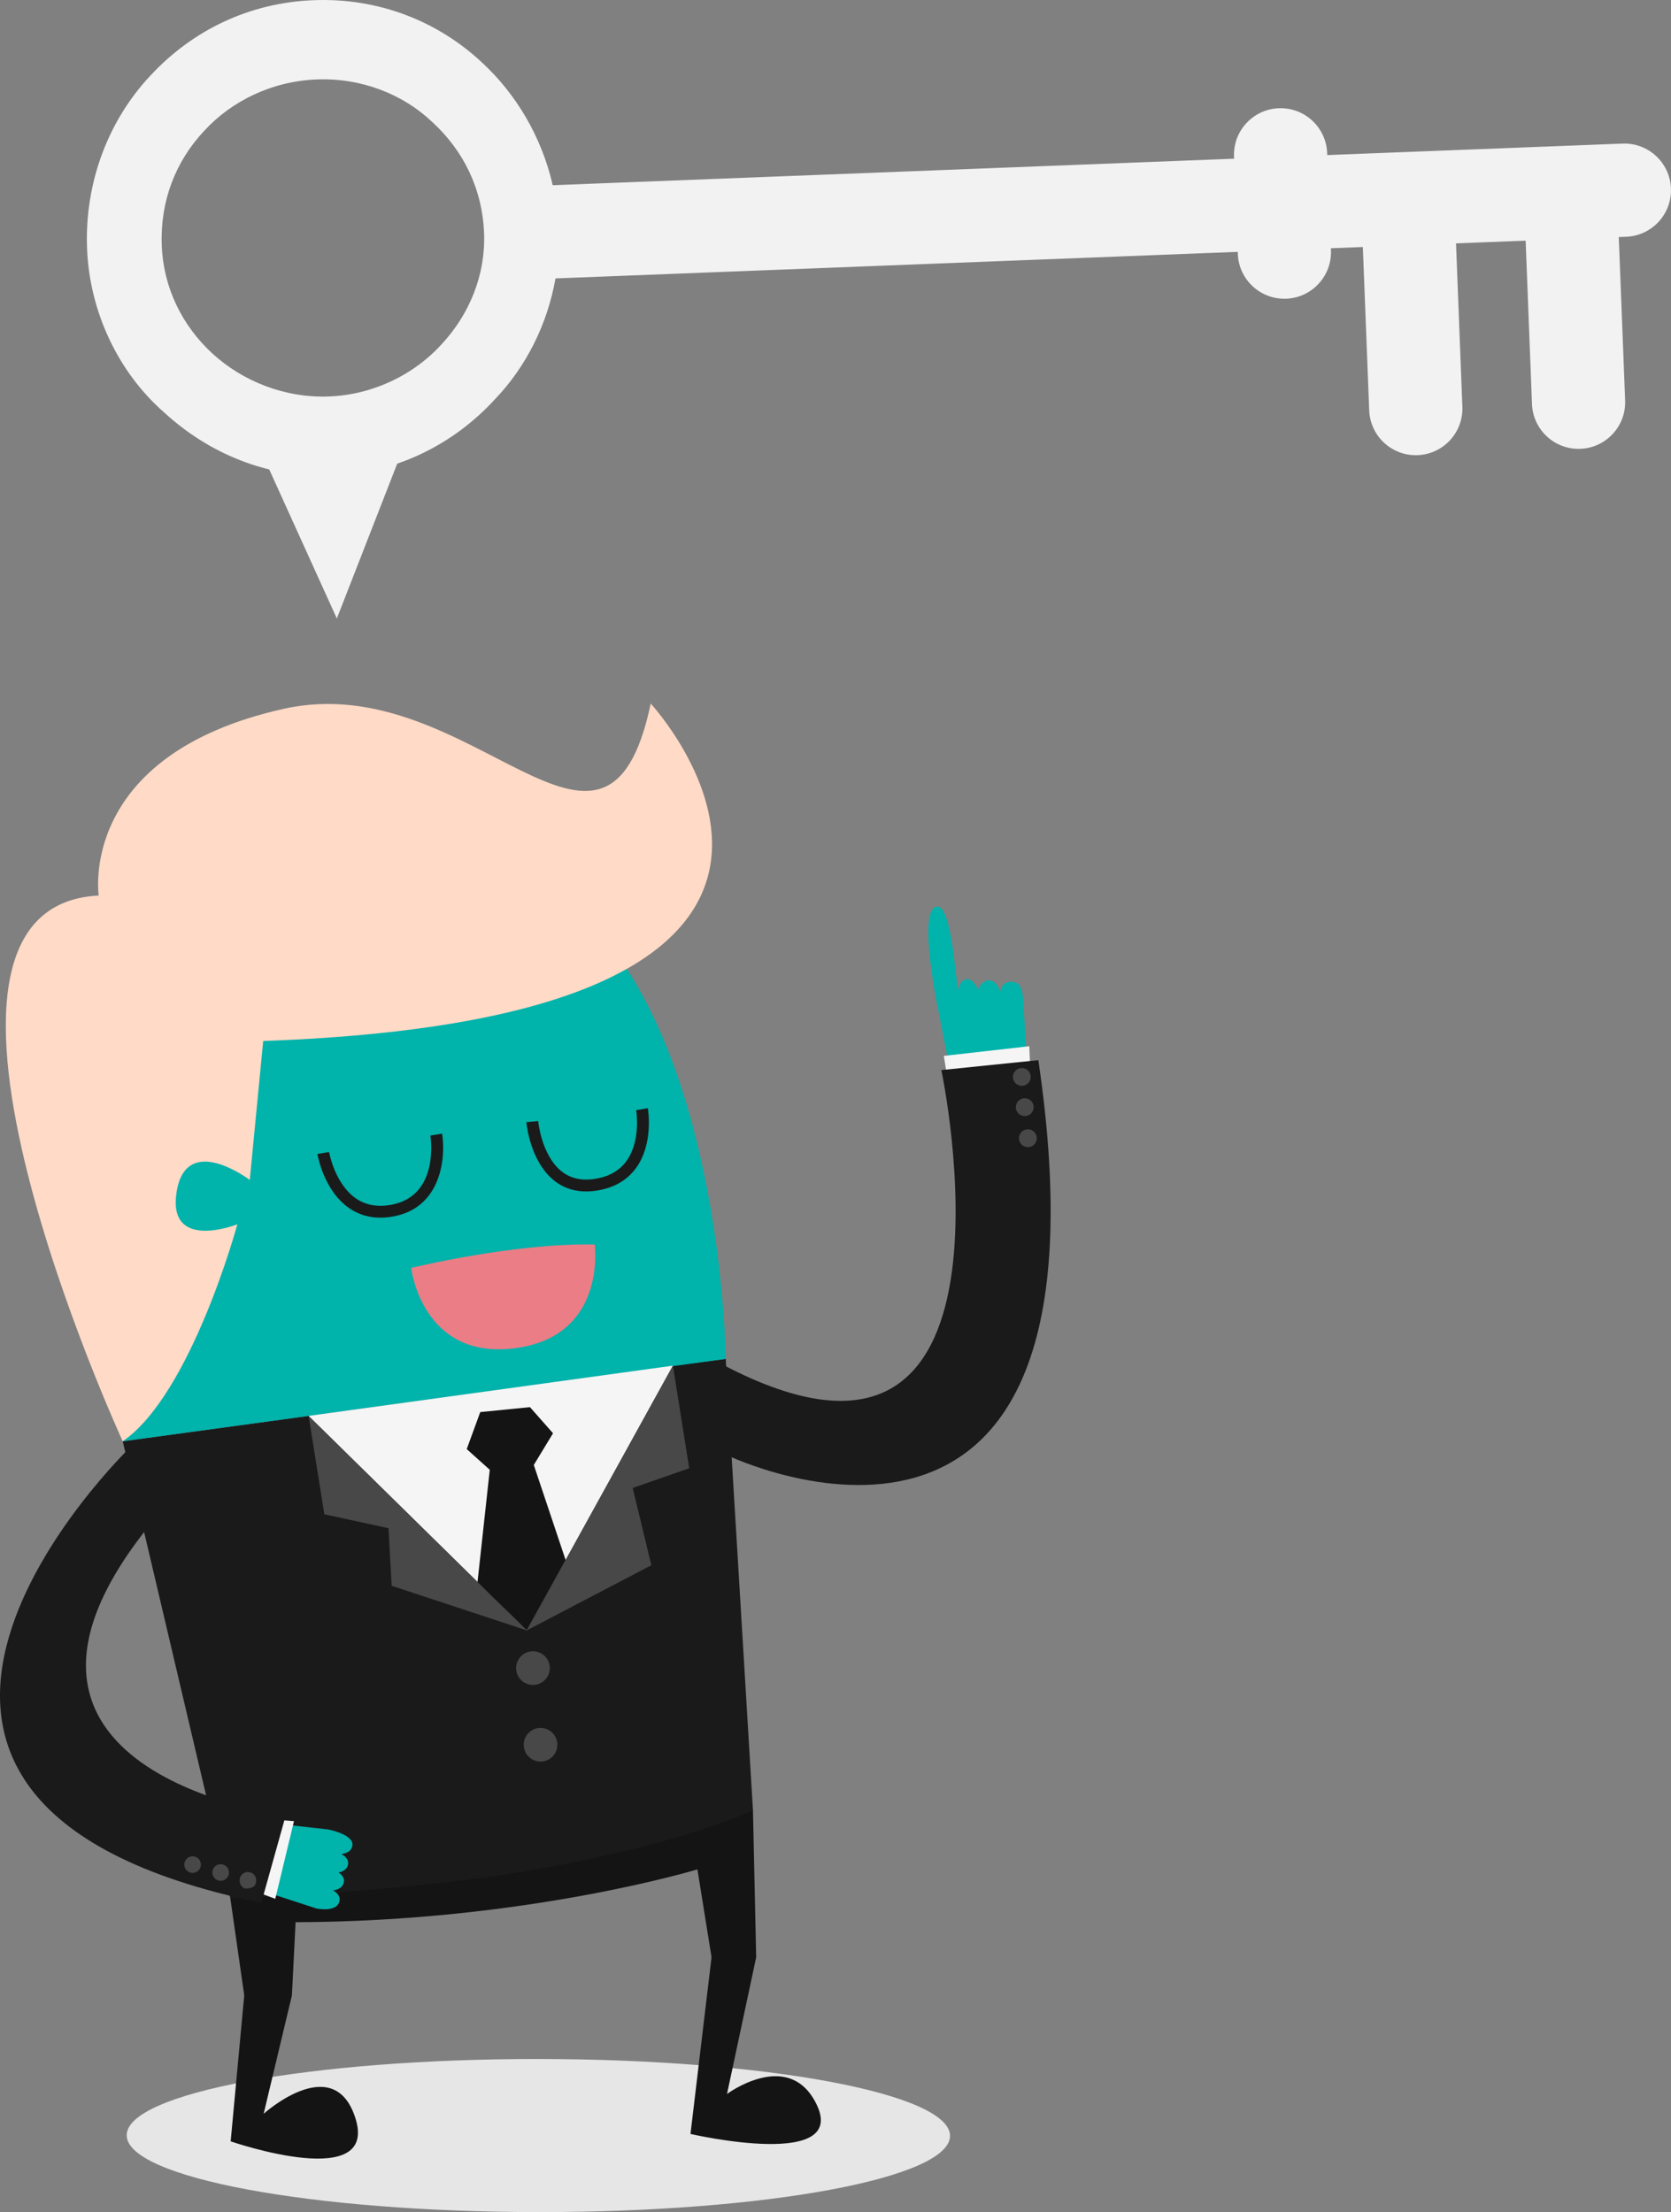
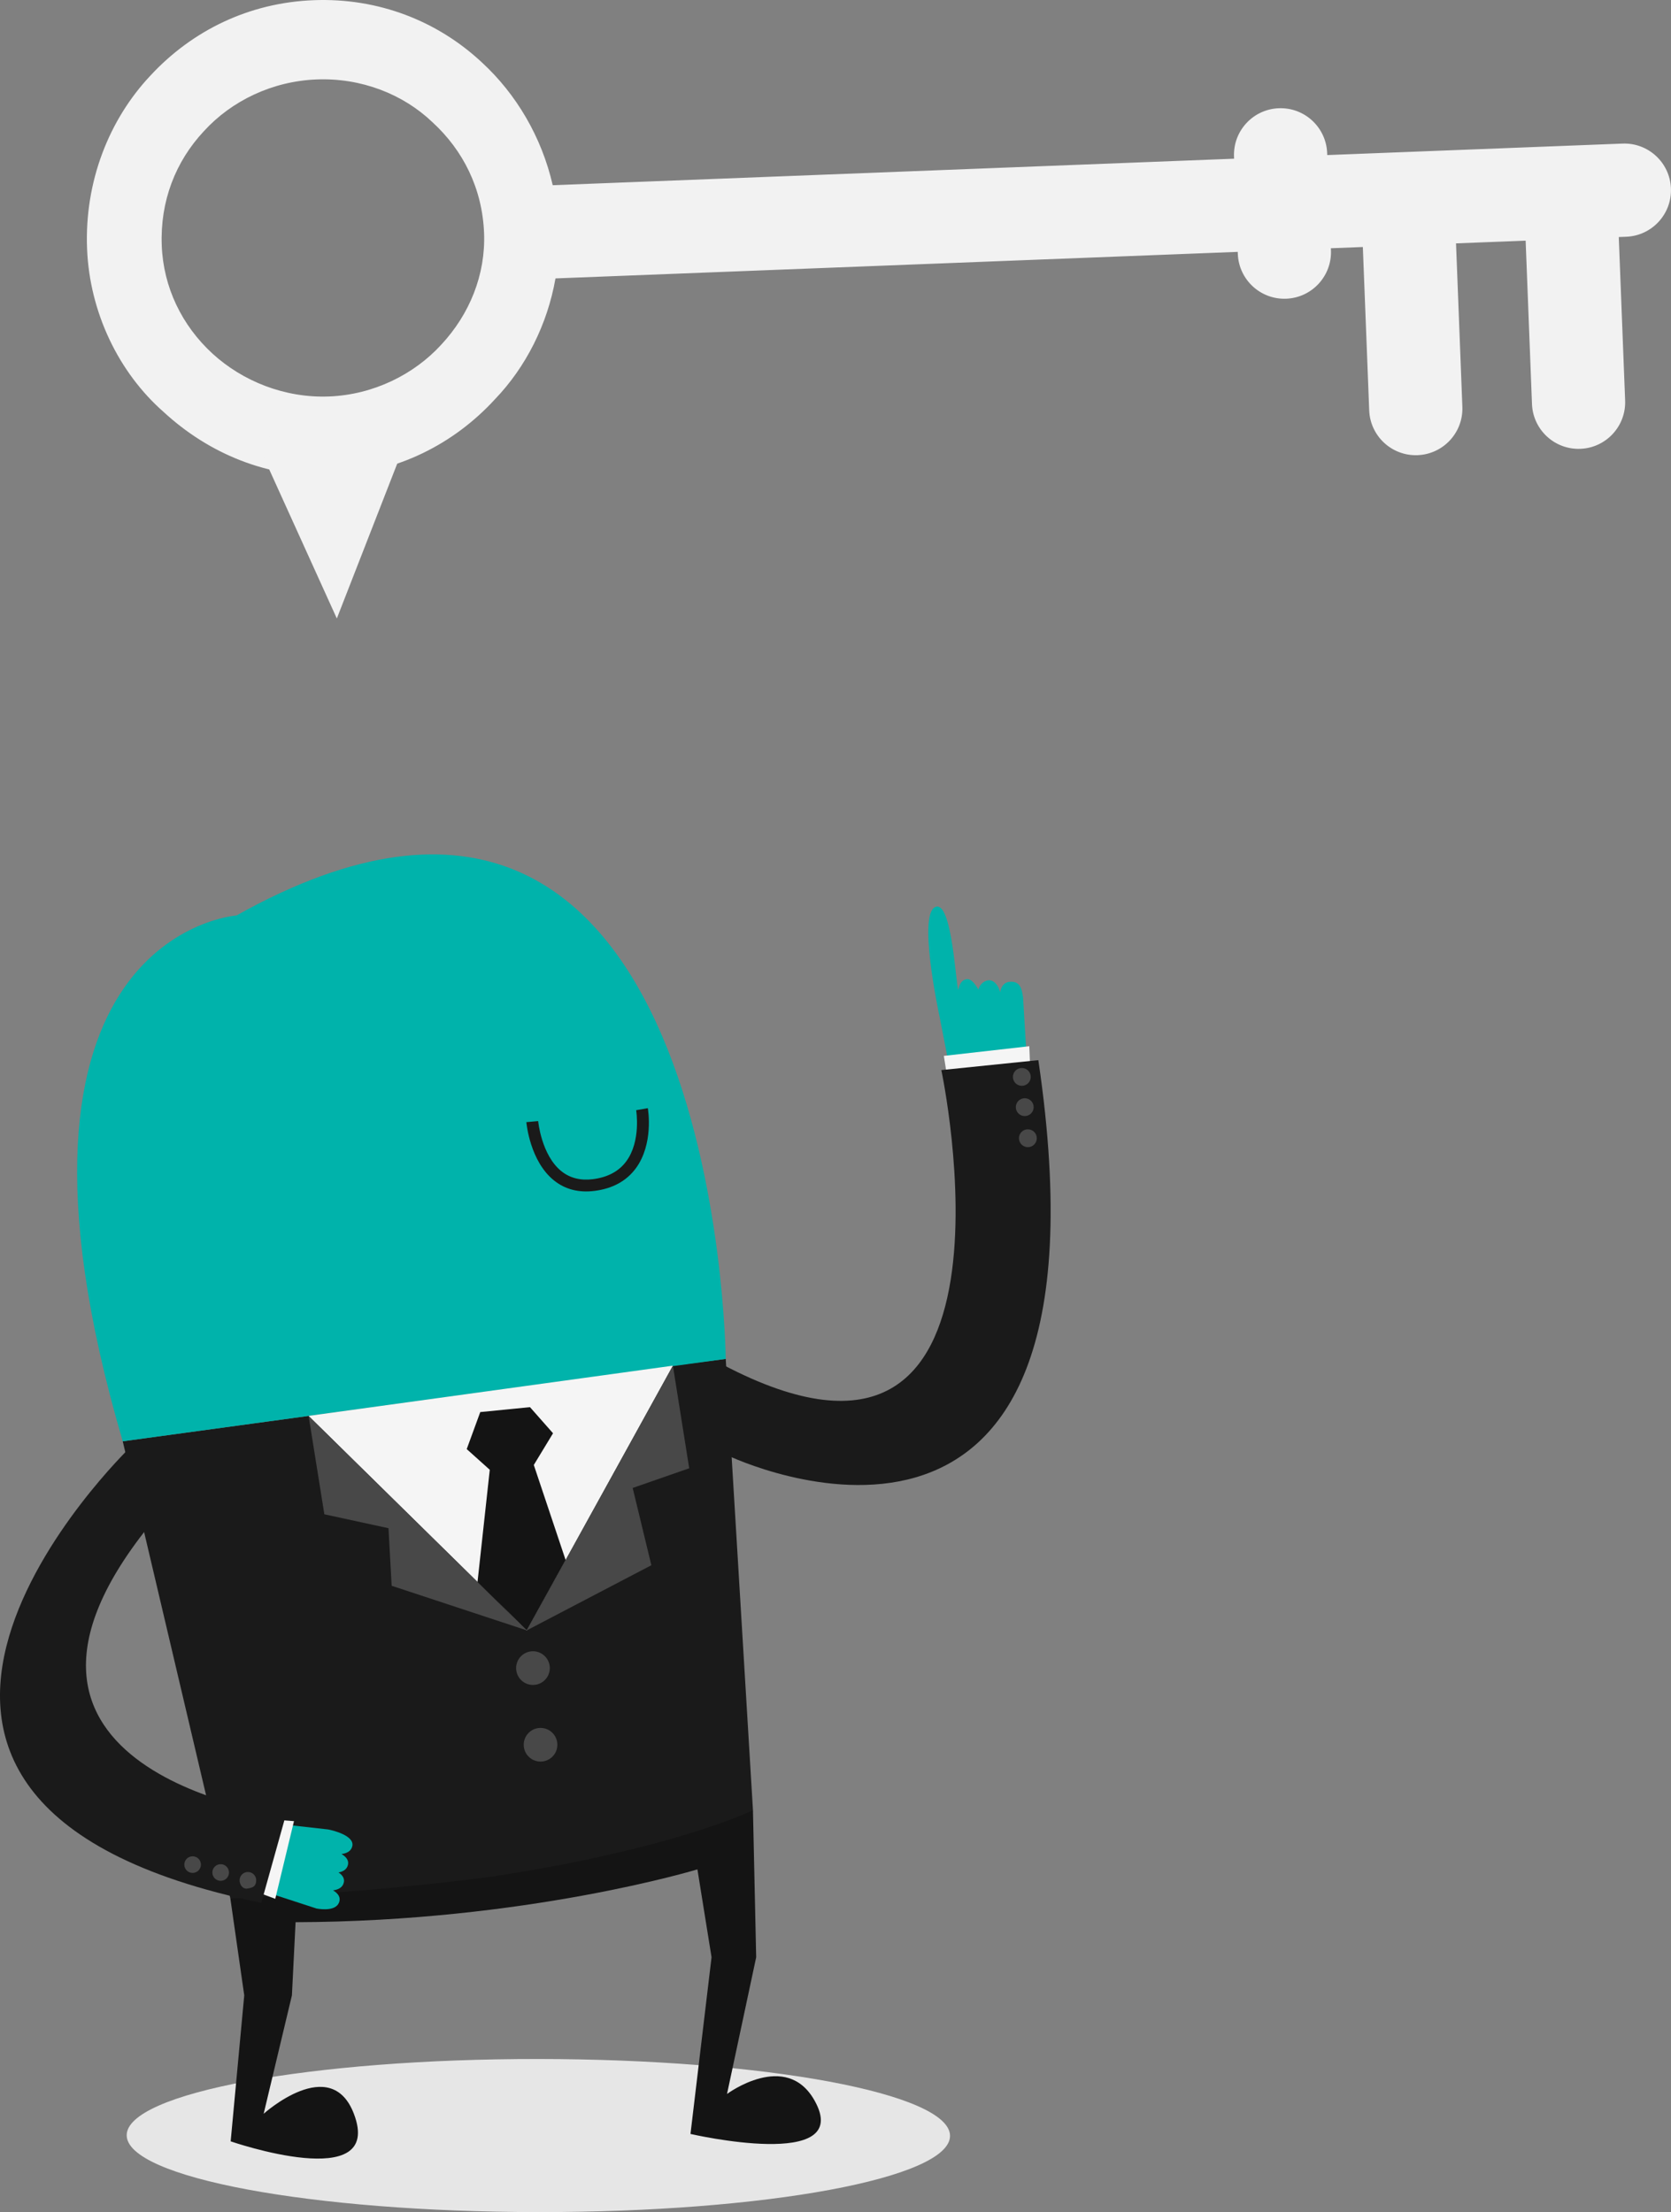
<svg xmlns="http://www.w3.org/2000/svg" version="1.1" x="0px" y="0px" width="142.89px" height="189.138px" viewBox="0 0 142.89 189.138" style="enable-background:new 0 0 142.89 189.138;" xml:space="preserve">
  <rect x="0" y="0" width="142.89" height="189.138" fill="#808080" stroke="none" />
  <style type="text/css">
	.st0{fill:#E6E6E6;}
	.st1{fill:#141414;}
	.st2{fill:#1A1A1A;}
	.st3{fill:#00B3AB;}
	.st4{fill:#FFDAC6;}
	.st5{fill:#F5F5F5;}
	.st6{fill:#484848;}
	.st7{fill:#EB7D86;}
	.st8{fill:#F2F2F2;}
</style>
  <defs>
</defs>
  <g>
    <path class="st0" d="M10.834,182.566c0,3.615,15.76,6.558,35.201,6.572c19.442,0.015,35.203-2.904,35.204-6.519   c0.001-3.615-15.758-6.558-35.199-6.572C26.599,176.032,10.837,178.951,10.834,182.566z" />
    <path class="st1" d="M64.387,154.774l0.275,12.575l-2.493,11.688c0,0,5.059-3.763,7.486,0.564   c3.42,6.098-10.611,2.854-10.611,2.854l1.801-15.109l-1.208-7.512c0,0-14.644,4.461-34.362,4.517l-0.313,6.255l-2.416,10.124   c0,0,5.738-5.173,7.714,0c2.642,6.921-10.536,2.358-10.536,2.358l1.161-12.482l-1.187-8.284   C19.698,162.323,35.958,155.438,64.387,154.774z" />
    <path class="st2" d="M26.39,121.062l18.656,18.337l12.495-22.633l4.517-0.577l2.329,38.584c0,0-3.998,1.976-12.91,3.937   c-3.719,0.886-9.473,1.753-9.473,1.753c-5.881,0.774-13.888,1.53-22.305,1.859l-9.204-39.09L26.39,121.062z" />
    <path class="st3" d="M62.058,116.189c0,0-0.568-61.015-41.835-37.915c0,0-22.442,1.596-9.728,44.959L62.058,116.189z" />
-     <path class="st4" d="M55.645,60.155c0,0,24.704,26.792-33.138,28.852l-1.149,11.882c0,0-5.432-4.133-6.255,1.02   c-0.823,5.154,5.195,2.769,5.195,2.769c0,0-3.944,14.528-9.804,18.555c0,0-21.055-45.721-2.053-46.664   c0,0-1.846-12.021,15.819-15.964C40.345,57.014,51.789,78.411,55.645,60.155z" />
    <polygon class="st5" points="57.541,116.766 45.046,139.399 26.39,121.062  " />
    <polygon class="st6" points="57.541,116.766 58.935,125.54 54.101,127.223 55.699,133.829 45.046,139.399  " />
    <polygon class="st6" points="45.046,139.399 33.492,135.587 33.22,130.664 27.736,129.474 26.39,121.062  " />
    <polygon class="st1" points="47.291,122.546 45.319,120.313 41.068,120.735 39.91,123.9 41.881,125.668 40.832,135.275    45.046,139.399 48.368,133.387 45.646,125.256  " />
    <circle class="st6" cx="45.574" cy="142.625" r="1.44" />
    <circle class="st6" cx="46.222" cy="149.179" r="1.439" />
-     <path class="st7" d="M35.16,108.411c0,0,8.691-2.141,15.69-2.004c0,0,1.1,7.857-6.84,8.871   C36.07,116.292,35.16,108.411,35.16,108.411z" />
    <path class="st3" d="M87.825,90.981l-6.538,0.786l-0.939-4.82c-0.071-0.341-1.973-9.21-0.242-9.431   c1.324-0.169,1.626,6.719,1.845,7.119c0.071-0.435,0.258-0.847,0.707-0.913c0.437-0.064,0.79,0.535,1.009,0.883   c0.086-0.387,0.426-0.728,0.832-0.786c0.483-0.071,0.919,0.482,1.022,1.021c0.071-0.435,0.309-0.829,0.758-0.887   c1.088-0.139,1.107,0.841,1.204,1.317l0,0L87.825,90.981z" />
    <polygon class="st5" points="80.952,91.809 80.709,90.28 88.017,89.453 88.073,90.834  " />
    <path class="st2" d="M62.287,124.47c0,0,33.887,16.196,26.503-33.827l-8.295,0.85c0,0,8.367,39.416-18.695,25.187L62.287,124.47z" />
    <circle class="st6" cx="87.895" cy="97.321" r="0.763" />
    <circle class="st6" cx="87.627" cy="94.663" r="0.763" />
    <circle class="st6" cx="87.379" cy="92.077" r="0.763" />
    <path class="st3" d="M21.997,161.531l1.385-5.632l4.667,0.521c0.32,0.054,2.293,0.511,2.077,1.432   c-0.103,0.443-0.501,0.617-0.923,0.67c0.353,0.21,0.647,0.513,0.551,0.925c-0.094,0.401-0.429,0.58-0.805,0.651   c0.306,0.207,0.539,0.489,0.451,0.861c-0.103,0.443-0.5,0.616-0.923,0.67c0.354,0.21,0.647,0.513,0.55,0.925   c-0.201,0.862-1.512,0.707-1.958,0.628l0,0L21.997,161.531z" />
    <polygon class="st5" points="23.546,155.589 25.139,155.711 23.539,162.352 22.039,161.796  " />
    <path class="st2" d="M11.135,123.748c0,0-31.377,30.197,11.21,38.946l2.093-7.487c0,0-29.146-3.616-11.306-25.218L11.135,123.748z" />
    <circle class="st6" cx="16.471" cy="159.427" r="0.711" />
    <circle class="st6" cx="18.87" cy="160.102" r="0.711" />
    <path class="st6" d="M21.125,161.477c0.582-0.074,0.741-0.243,0.781-0.635c0.04-0.391-0.245-0.74-0.634-0.78   c-0.392-0.04-0.741,0.244-0.781,0.635C20.45,161.088,20.735,161.527,21.125,161.477z" />
-     <path class="st2" d="M33.266,104.063c-1.275,0.163-2.41-0.088-3.381-0.747c-2.19-1.488-2.721-4.52-2.743-4.648l0.998-0.168   c0.005,0.027,0.486,2.741,2.317,3.982c0.873,0.591,1.935,0.759,3.155,0.496c3.946-0.846,3.225-5.683,3.193-5.889l1-0.158   c0.328,2.068-0.082,6.201-3.98,7.037C33.636,104.007,33.449,104.04,33.266,104.063z" />
    <path class="st2" d="M50.841,101.824c-0.003,0-0.006,0.001-0.01,0.001c-1.347,0.17-2.514-0.134-3.468-0.903   c-2.041-1.647-2.341-4.843-2.353-4.978l1.009-0.088c0.003,0.029,0.278,2.908,1.983,4.281c0.731,0.588,1.64,0.819,2.702,0.684   c0.003,0,0.006-0.001,0.008-0.001c1.254-0.16,2.209-0.671,2.837-1.52c1.285-1.735,0.854-4.351,0.85-4.377l0.997-0.174   c0.022,0.124,0.513,3.059-1.029,5.148C53.568,100.979,52.382,101.627,50.841,101.824z" />
    <g>
      <g>
        <path class="st8" d="M124.507,20.809l5.953-0.232l0.543,13.97c0.085,2.2,1.938,3.914,4.138,3.828     c2.199-0.086,3.913-1.938,3.827-4.137l-0.544-13.971l0.633-0.024c2.2-0.086,3.914-1.938,3.828-4.138     c-0.085-2.199-1.938-3.913-4.138-3.828l-25.252,0.982l-0.007-0.177c-0.086-2.199-1.938-3.913-4.138-3.827     c-2.199,0.085-3.913,1.938-3.827,4.137l0.007,0.177l-58.265,2.267C46.313,11.692,44.13,8.03,41.22,5.35     C37.435,1.805,32.364-0.2,26.817,0.016c-5.546,0.216-10.39,2.607-13.944,6.437c-3.557,3.77-5.65,9.09-5.428,14.797     c0.213,5.468,2.713,10.61,6.547,13.974c3.84,3.541,8.861,5.668,14.407,5.452c5.546-0.216,10.442-2.728,13.94-6.556     c2.613-2.72,4.471-6.368,5.161-10.316l58.341-2.269l0.007,0.178c0.085,2.199,1.938,3.913,4.137,3.828     c2.199-0.086,3.913-1.938,3.827-4.138l-0.007-0.177l2.734-0.106l0.544,13.971c0.086,2.199,1.939,3.913,4.138,3.827     c2.2-0.086,3.913-1.938,3.828-4.137L124.507,20.809z M36.986,10.455c2.618,2.398,4.26,5.669,4.408,9.473     c0.139,3.567-1.245,6.954-3.668,9.549c-2.314,2.531-5.781,4.273-9.59,4.422c-3.809,0.147-7.401-1.32-9.961-3.661     c-2.618-2.399-4.204-5.671-4.343-9.238c-0.148-3.805,1.179-7.191,3.603-9.785c2.368-2.592,5.837-4.274,9.646-4.423     C30.891,6.644,34.48,8.052,36.986,10.455z" />
      </g>
      <polygon class="st8" points="34.993,37.011 28.803,52.882 21.765,37.368   " />
    </g>
  </g>
</svg>